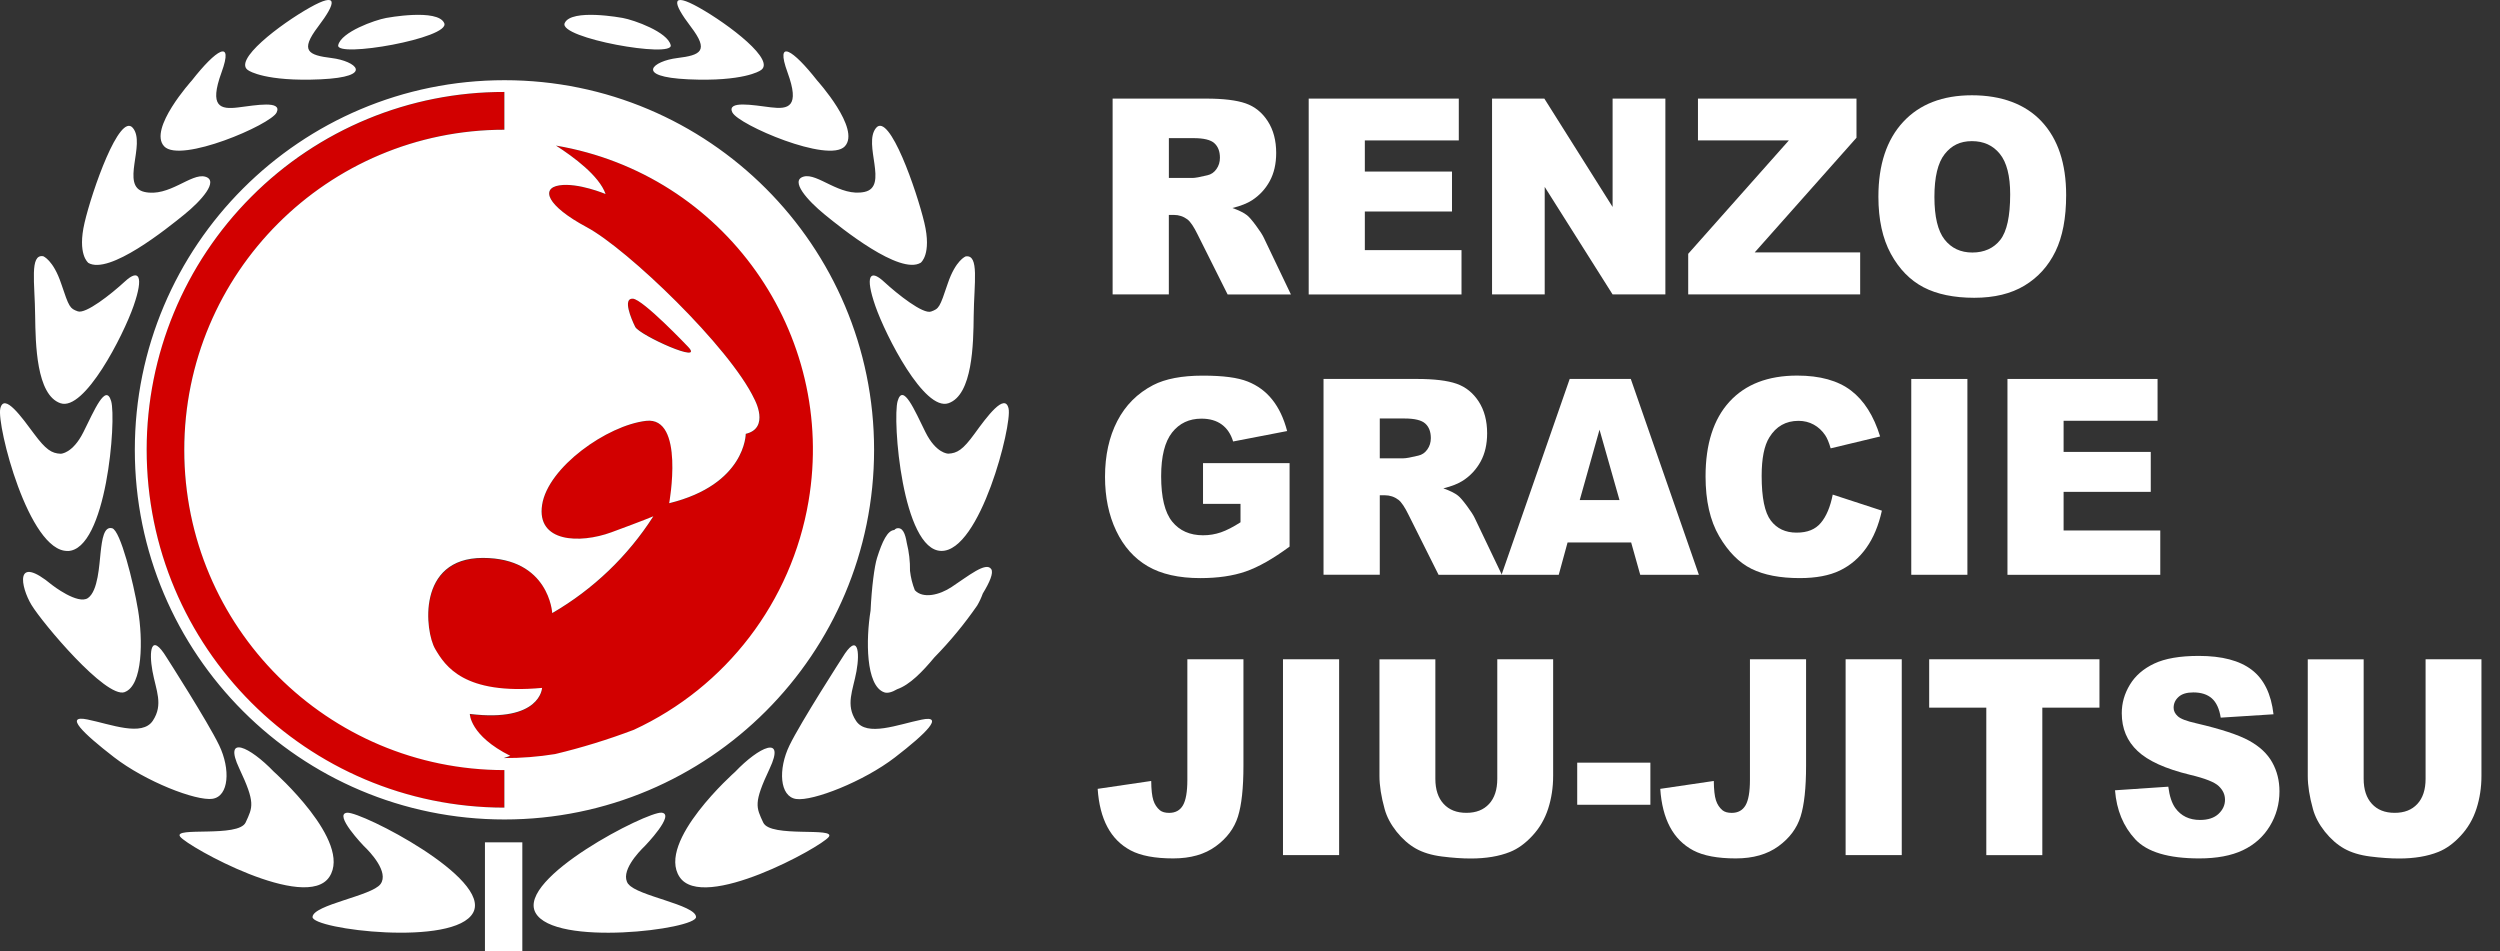
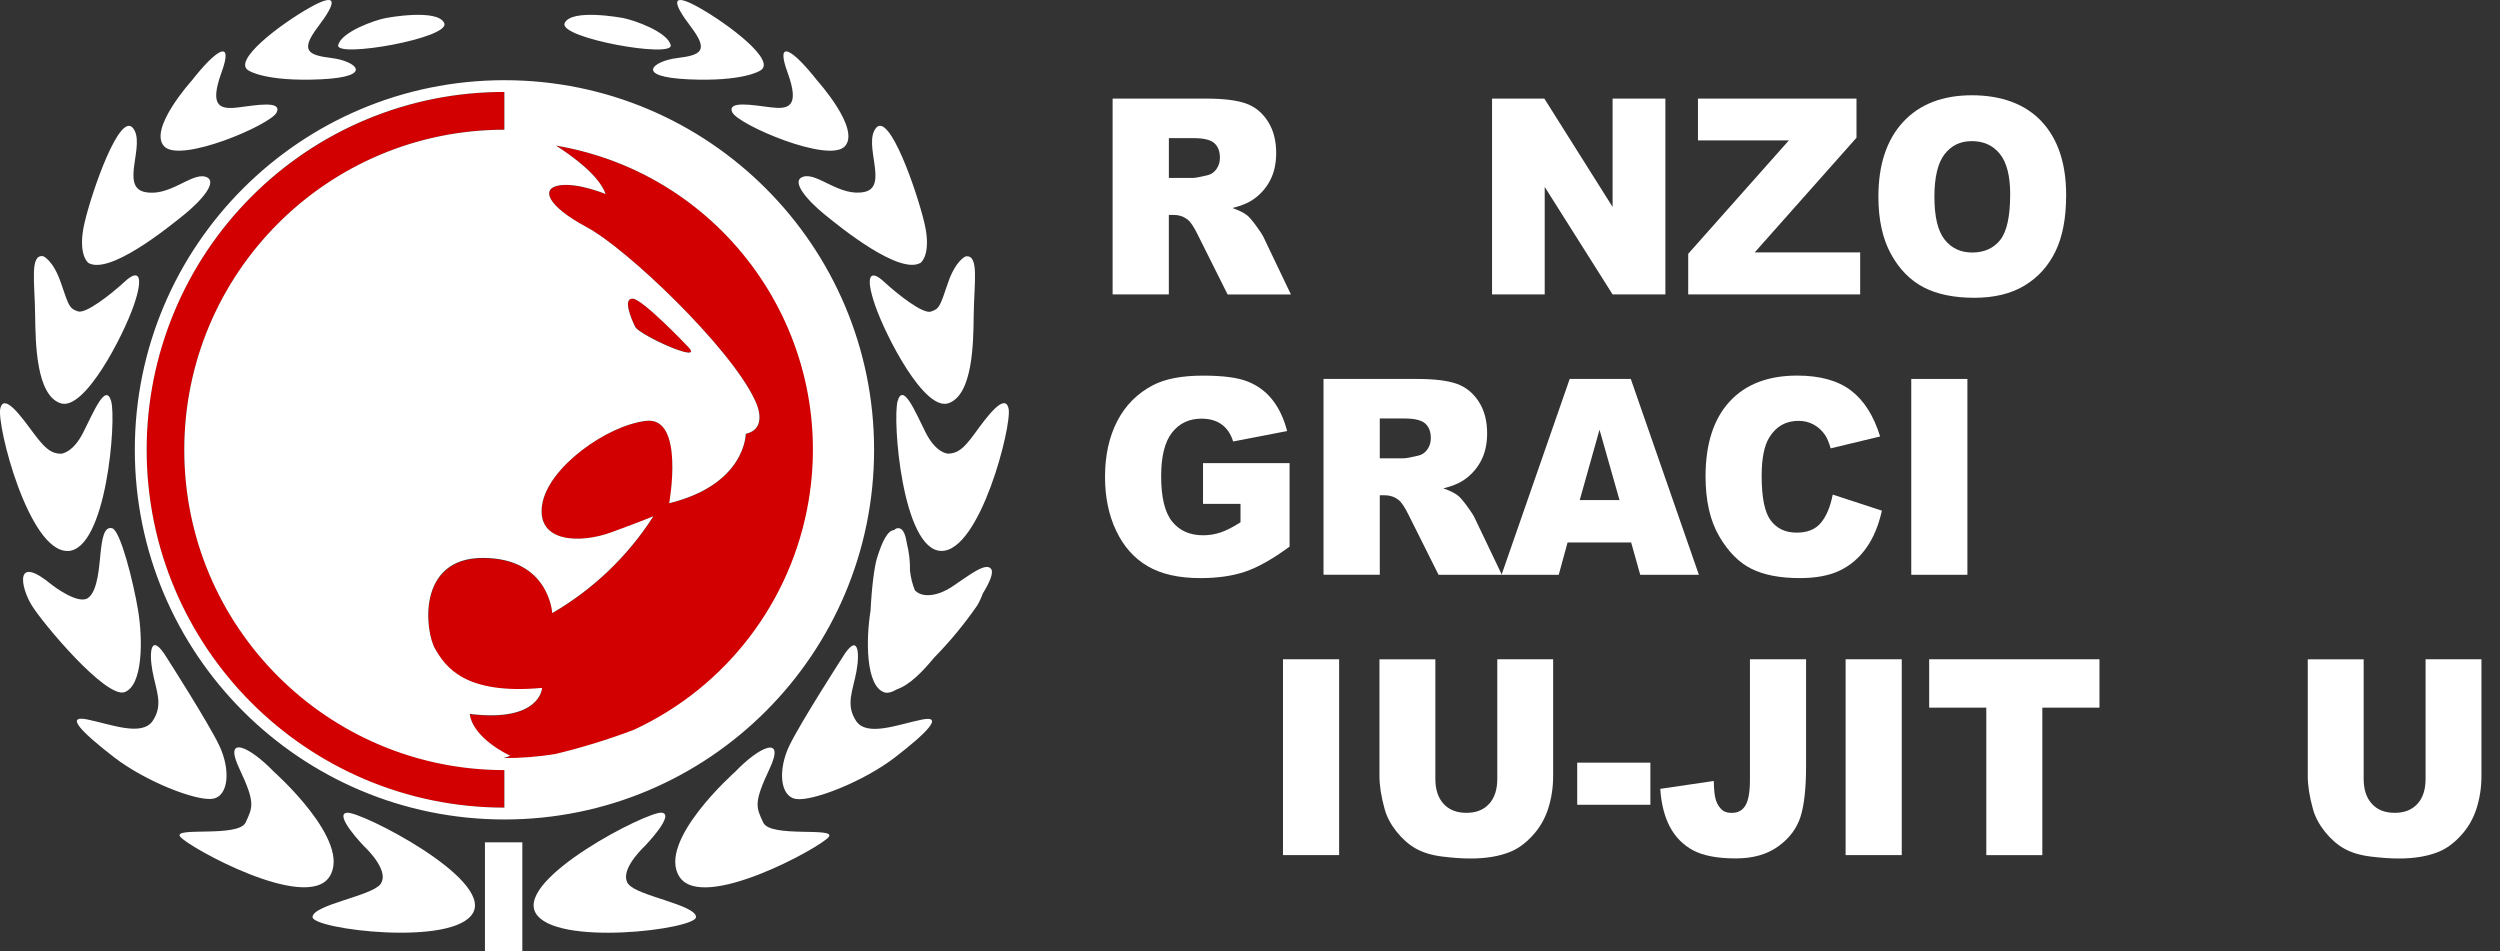
<svg xmlns="http://www.w3.org/2000/svg" id="Layer_1" viewBox="0 0 625.28 237.91">
  <rect x="0" y="0" width="625.28" height="237.91" fill="#333333" stroke="none" />
  <defs>
    <style>.cls-1{fill:#d20000;}.cls-1,.cls-2{stroke-width:0px;}.cls-2{fill:#fff;}</style>
  </defs>
  <path class="cls-1" d="m46.09,112.51c.05-44.2,35.86-80.02,80.06-80.08v-9.43c-49.45.02-89.51,40.12-89.5,89.56,0,23.72,9.43,46.48,26.21,63.26,16.76,16.83,39.54,26.25,63.29,26.18v-9.45c-44.18-.06-79.99-35.86-80.06-80.04Zm126-25.81s-11.24-11.84-13.79-12-.45,4.95.6,7,17.66,9.64,13.16,5h.03Zm-33-50.26c4.47,2.85,10.83,7.55,12.42,12.12,0,0-6.87-2.89-11.56-2.17s-3.25,5.06,6.87,10.48,35.77,30,41.91,43c0,0,4,7.23-2.17,8.67,0,0,0,12.65-19.15,17.35,0,0,4-21.68-5.78-20.6s-24.57,11.56-26,21,9.39,9.76,17.34,6.87,10.48-4,10.48-4c-6.38,9.97-15.05,18.27-25.29,24.21,0,0-.72-13.73-17.34-13.73s-14.49,18.36-11.96,22.74,7.23,11.56,26.74,9.75c0,0-.36,8.67-18.07,6.51,0,0,0,5.42,10.12,10.48,0,0-.59.23-1.63.56h.16c4.25.01,8.49-.32,12.69-1,6.69-1.6,13.27-3.63,19.7-6.07,38.7-17.84,55.62-63.69,37.77-102.39-10.68-23.16-32.12-39.56-57.27-43.79h.02Z" />
  <path class="cls-2" d="m111.11,5.79c-1.62-3.73-14.52-1.3-14.52-1.3-2.83.51-11.27,3.51-12,6.81s28.15-1.78,26.52-5.51Zm-48.86,11.89s4.15,2.79,17.93,2.16,8.74-4.59,2.79-5.32-8-1.8-3.42-7.84,5.14-8.83-2.07-4.78-19.69,13.42-15.23,15.78Zm-28.53,94.83c0,51.06,41.39,92.45,92.45,92.45s92.45-41.39,92.45-92.45S177.23,20.06,126.17,20.06h0c-51.06,0-92.45,41.39-92.45,92.45Zm104.4,40.83c10.24-5.94,18.91-14.24,25.29-24.21,0,0-2.53,1.08-10.48,4s-18.79,2.53-17.34-6.87,16.26-19.87,26-21,5.78,20.6,5.78,20.6c19.15-4.7,19.15-17.35,19.15-17.35,6.14-1.44,2.17-8.67,2.17-8.67-6.14-13-31.8-37.58-41.91-43s-11.56-9.76-6.87-10.48,11.56,2.17,11.56,2.17c-1.6-4.57-8-9.28-12.42-12.12,42.02,7.13,70.3,46.98,63.17,88.99-4.26,25.08-20.6,46.45-43.68,57.13-6.43,2.44-13.01,4.47-19.7,6.07-4.2.68-8.44,1.01-12.69,1h-.15c1-.32,1.63-.56,1.63-.56-10.12-5.06-10.12-10.48-10.12-10.48,17.71,2.17,18.07-6.51,18.07-6.51-19.51,1.81-24.21-5.42-26.74-9.75s-4.7-22.76,11.92-22.76,17.36,13.8,17.36,13.8Zm20.15-78.64c2.55.15,13.79,12,13.79,12,4.5,4.65-12.14-2.85-13.19-4.95s-3.15-7.2-.6-7.04h0Zm-32.12-51.7v9.45c-44.23,0-80.07,35.87-80.06,80.1,0,44.21,35.85,80.06,80.06,80.06v9.39c-49.45-.04-89.5-40.15-89.47-89.59.02-23.7,9.43-46.43,26.18-63.2,16.75-16.83,39.54-26.27,63.29-26.21Zm74.85,21.17c-3.51,1,1,6,5.23,9.46s18.83,15.23,24.06,12.08c0,0,2.79-2.07.9-10s-8.74-27.76-12.08-23.71,3.24,14.69-2.88,16-11.72-4.82-15.23-3.83Zm17.93,32.35c2.61,7.48,12.25,26.4,18.29,24.33s6.24-14.85,6.31-21.85c.09-8.2,1.44-15.41-2-14.87,0,0-2.52.9-4.51,6.85s-2.16,6.22-4.15,6.94-8.29-4.24-11.8-7.48-4.75-1.44-2.14,6.08ZM167.75,11.3c-.75-3.3-9.16-6.3-12-6.81,0,0-12.9-2.43-14.52,1.3-1.62,3.73,27.25,8.84,26.52,5.51Zm-98.56,16.83c1.44-3.06-5.23-1.8-9.64-1.26s-7.3-.09-4.15-8.74-1.4-5.68-7.4,1.98c0,0-11,12.17-6.94,16.49s26.68-5.41,28.13-8.47Zm114,0c1.44,3.06,24.06,12.8,28.11,8.47s-6.94-16.49-6.94-16.49c-6-7.66-10.54-10.63-7.39-2,3.15,8.63.27,9.28-4.15,8.74s-11.1-1.78-9.66,1.28h.03Zm-13.82-13.61c-5.95.72-11,4.69,2.79,5.32s17.93-2.16,17.93-2.16c4.46-2.35-8-11.71-15.23-15.77s-6.67-1.26-2.07,4.78c4.6,6.04,2.53,7.11-3.42,7.83Zm67.76,98.94s-3,0-5.68-5.41-5.59-12.35-6.94-7.75,1.17,37.31,10.9,37.49,17.75-31.45,16.85-35.59-5.5,2.12-8.47,6.22-4.4,4.95-6.66,5.05h0Zm-80,107.65c-2.18-3,2.58-8,4.16-9.52,0,0,7.74-8,4.17-8.33s-36.21,16.36-31.54,25,40.27,4.17,40.17,1.09-14.73-5.26-16.91-8.23h-.05Zm-70.3-17.84c-3.57.3,4.17,8.33,4.17,8.33,1.59,1.49,6.35,6.55,4.17,9.52s-16.86,5.16-17,8.23,35.51,7.54,40.17-1.09-27.94-25.26-31.51-24.99Zm34.46,34.64h9.35v-27.23h-9.35v27.22h0Zm69.61-32.16c-1.79-3.87-2.48-4.86,1.59-13.49s-2.68-5.45-8.63.79c0,0-19.74,17.46-13.89,26.29s35.31-7.44,37.3-10-14.58.27-16.37-3.6h0Zm39.58-25.75c-5.85,1.19-13.69,4.36-16.37.3s-.79-7.54.1-12.4.4-9.92-3.57-3.37c0,0-10.32,16-13.19,21.92s-2.48,12.8,1.69,13.39,16.86-4.37,24.7-10.41,12.5-10.67,6.64-9.43Zm7.52-33.18c-3,2-7.15,3-9.19.8-.62-1.56-1.02-3.19-1.21-4.85.04-2.36-.24-4.71-.81-7-.37-2.26-1-4-2.56-3.61-.22.08-.41.22-.56.4-1.7.11-3,2.82-4.32,7-.65,2.09-1.34,7.39-1.61,13.15h0c-1.17,7.12-1.26,18.83,3.42,20.45.79.28,1.92,0,3.23-.78,3.19-1.11,6.37-4.43,9.29-7.94,3.94-4.02,7.53-8.37,10.73-13,.56-.95,1.03-1.96,1.4-3,1.72-2.81,2.72-5.15,2.11-6.09-1.27-1.98-5.83,1.79-9.92,4.47Zm-221.1-9c9.73-.18,12.25-32.89,10.9-37.49s-4.23,2.34-6.94,7.75-5.68,5.41-5.68,5.41c-2.25-.09-3.7-1-6.67-5S1,98.06.07,102.2c-.93,4.14,7.12,35.8,16.85,35.6l-.02.02Zm5.14-72.09c5.23,3.15,19.82-8.65,24.06-12.08s8.74-8.47,5.23-9.46-9.09,5.21-15.22,3.81.45-12-2.88-16-10.23,15.77-12.08,23.7.91,10.01.91,10.01l-.02.02Zm60.33,153.6c5.85-8.83-13.89-26.33-13.89-26.33-6-6.25-12.7-9.42-8.63-.79s3.37,9.62,1.59,13.49-18.35,1-16.37,3.57,31.45,18.89,37.3,10.06ZM15.12,100.85c6,2.07,15.68-16.85,18.29-24.33s1.35-9.37-2.16-6.13-9.82,8.2-11.8,7.48-2.16-1-4.15-6.94-4.51-6.85-4.51-6.85c-3.42-.54-2.07,6.67-2,14.87.1,7.05.29,19.83,6.33,21.9Zm16,72.27c4.69-1.62,4.6-13.34,3.42-20.45s-4.42-20-6.49-20.55-2.52,2.79-2.88,6-.63,9.64-3.15,11.44-9-3.25-9-3.25c-9.55-7.93-7.84.54-5.14,5s18.59,23.43,23.28,21.81h-.04Zm22,26.67c4.17-.6,4.56-7.44,1.69-13.39s-13.11-21.92-13.11-21.92c-4-6.55-4.46-1.49-3.57,3.37s2.78,8.33.1,12.4-10.51.89-16.37-.3-1.19,3.37,6.65,9.43,20.49,11.01,24.69,10.41h-.08Z" />
  <path class="cls-2" d="m278.28,73.64V24.66h23.35c4.33,0,7.64.4,9.93,1.2s4.13,2.29,5.53,4.46,2.1,4.82,2.1,7.94c0,2.72-.54,5.06-1.61,7.03s-2.55,3.57-4.42,4.79c-1.2.78-2.84,1.43-4.92,1.94,1.67.6,2.88,1.2,3.65,1.81.52.4,1.26,1.26,2.24,2.58.98,1.32,1.63,2.33,1.96,3.04l6.78,14.19h-15.83l-7.49-14.97c-.95-1.94-1.79-3.2-2.54-3.78-1.01-.76-2.15-1.14-3.43-1.14h-1.24v19.88h-14.07Zm14.07-29.13h5.91c.64,0,1.88-.22,3.71-.67.93-.2,1.69-.71,2.27-1.54.59-.82.88-1.77.88-2.84,0-1.58-.46-2.8-1.39-3.64-.93-.85-2.67-1.27-5.23-1.27h-6.15v9.96Z" />
-   <path class="cls-2" d="m327.32,24.66h37.54v10.46h-23.5v7.79h21.8v9.99h-21.8v9.66h24.18v11.09h-38.22V24.66Z" />
  <path class="cls-2" d="m373.18,24.66h13.08l17.07,27.1v-27.1h13.2v48.98h-13.2l-16.98-26.89v26.89h-13.17V24.66Z" />
  <path class="cls-2" d="m424.69,24.66h39.64v9.79l-25.45,28.67h26.37v10.52h-43.01v-10.16l25.18-28.37h-22.74v-10.46Z" />
  <path class="cls-2" d="m469.81,49.19c0-8,2.06-14.22,6.18-18.68,4.12-4.45,9.86-6.68,17.22-6.68s13.36,2.19,17.44,6.57c4.08,4.38,6.12,10.51,6.12,18.39,0,5.72-.89,10.42-2.67,14.08-1.78,3.66-4.36,6.52-7.73,8.55-3.37,2.04-7.57,3.06-12.6,3.06s-9.34-.88-12.69-2.64c-3.35-1.76-6.07-4.54-8.15-8.35-2.08-3.81-3.12-8.58-3.12-14.3Zm14.01.07c0,4.94.85,8.5,2.55,10.66,1.7,2.16,4.01,3.24,6.94,3.24s5.34-1.06,6.99-3.17c1.65-2.12,2.47-5.91,2.47-11.39,0-4.61-.86-7.98-2.58-10.11-1.72-2.13-4.06-3.19-7-3.19s-5.09,1.08-6.8,3.24-2.57,5.74-2.57,10.73Z" />
  <path class="cls-2" d="m300.89,126.02v-10.19h21.65v20.88c-4.14,3.05-7.81,5.13-10.99,6.23-3.19,1.1-6.96,1.65-11.33,1.65-5.38,0-9.77-.99-13.16-2.97-3.39-1.98-6.02-4.93-7.88-8.85-1.87-3.92-2.8-8.42-2.8-13.5,0-5.35,1.02-10,3.06-13.95,2.04-3.95,5.03-6.95,8.97-9,3.07-1.58,7.2-2.37,12.4-2.37s8.76.49,11.24,1.47c2.48.98,4.55,2.5,6.18,4.56,1.64,2.06,2.87,4.67,3.7,7.83l-13.51,2.61c-.56-1.85-1.5-3.26-2.83-4.24-1.33-.98-3.03-1.47-5.09-1.47-3.07,0-5.52,1.15-7.34,3.46-1.82,2.31-2.74,5.95-2.74,10.94,0,5.3.92,9.09,2.77,11.36,1.84,2.27,4.42,3.41,7.71,3.41,1.57,0,3.06-.25,4.48-.74,1.42-.49,3.05-1.33,4.89-2.51v-4.61h-9.37Z" />
  <path class="cls-2" d="m331.03,143.76v-48.98h23.35c4.33,0,7.64.4,9.93,1.2s4.13,2.29,5.54,4.46c1.4,2.17,2.1,4.82,2.1,7.94,0,2.72-.54,5.06-1.61,7.03-1.07,1.97-2.55,3.57-4.42,4.79-1.2.78-2.84,1.43-4.92,1.94,1.67.6,2.88,1.2,3.65,1.81.52.4,1.26,1.26,2.24,2.58.98,1.32,1.63,2.33,1.96,3.04l6.78,14.19h-15.83l-7.49-14.97c-.95-1.94-1.79-3.2-2.54-3.78-1.01-.76-2.15-1.14-3.43-1.14h-1.24v19.88h-14.07Zm14.07-29.13h5.91c.64,0,1.88-.22,3.71-.67.93-.2,1.69-.71,2.27-1.54.59-.82.88-1.77.88-2.84,0-1.58-.46-2.8-1.39-3.64-.93-.85-2.67-1.27-5.23-1.27h-6.15v9.96Z" />
  <path class="cls-2" d="m407.97,135.67h-15.9l-2.21,8.09h-14.3l17.04-48.98h15.28l17.03,48.98h-14.67l-2.27-8.09Zm-2.91-10.59l-5-17.61-4.95,17.61h9.96Z" />
  <path class="cls-2" d="m458.4,123.71l12.28,4.01c-.82,3.72-2.12,6.83-3.9,9.32-1.77,2.5-3.97,4.38-6.6,5.65-2.63,1.27-5.97,1.9-10.03,1.9-4.93,0-8.95-.77-12.08-2.32s-5.82-4.27-8.09-8.16-3.4-8.88-3.4-14.96c0-8.1,2-14.33,5.98-18.68,3.99-4.35,9.63-6.53,16.93-6.53,5.71,0,10.2,1.25,13.47,3.74s5.69,6.33,7.28,11.49l-12.37,2.97c-.43-1.49-.89-2.58-1.36-3.27-.78-1.16-1.74-2.05-2.88-2.67-1.13-.62-2.4-.94-3.8-.94-3.17,0-5.61,1.38-7.3,4.14-1.28,2.05-1.92,5.26-1.92,9.64,0,5.43.76,9.15,2.29,11.16,1.52,2.01,3.67,3.02,6.43,3.02s4.71-.81,6.08-2.44c1.37-1.62,2.37-3.99,2.98-7.08Z" />
  <path class="cls-2" d="m478.03,94.78h14.04v48.98h-14.04v-48.98Z" />
-   <path class="cls-2" d="m502.09,94.78h37.54v10.46h-23.5v7.79h21.8v9.99h-21.8v9.66h24.18v11.09h-38.22v-48.98Z" />
-   <path class="cls-2" d="m296.96,164.89h14.04v26.61c0,5.59-.46,9.84-1.38,12.75-.92,2.92-2.76,5.39-5.53,7.41-2.77,2.03-6.32,3.04-10.65,3.04-4.58,0-8.12-.67-10.64-2-2.52-1.34-4.46-3.29-5.83-5.86-1.37-2.57-2.18-5.75-2.43-9.54l13.39-1.97c.02,2.16.2,3.76.53,4.81.33,1.05.89,1.89,1.67,2.54.54.42,1.3.63,2.29.63,1.57,0,2.72-.63,3.45-1.89.73-1.26,1.1-3.38,1.1-6.36v-30.18Z" />
  <path class="cls-2" d="m320.89,164.89h14.04v48.98h-14.04v-48.98Z" />
  <path class="cls-2" d="m374.48,164.89h13.98v29.18c0,2.89-.42,5.63-1.25,8.2-.83,2.57-2.14,4.82-3.93,6.75-1.78,1.93-3.65,3.28-5.61,4.06-2.72,1.09-5.99,1.64-9.8,1.64-2.21,0-4.61-.17-7.22-.5-2.61-.33-4.79-1-6.54-1.99-1.75-.99-3.35-2.4-4.81-4.22-1.45-1.83-2.45-3.71-2.98-5.64-.87-3.12-1.3-5.88-1.3-8.28v-29.18h13.98v29.88c0,2.67.68,4.76,2.06,6.26,1.37,1.5,3.27,2.25,5.7,2.25s4.3-.74,5.67-2.22c1.37-1.48,2.06-3.58,2.06-6.29v-29.88Z" />
  <path class="cls-2" d="m394.48,190.75h18.3v10.53h-18.3v-10.53Z" />
  <path class="cls-2" d="m437.68,164.89h14.04v26.61c0,5.59-.46,9.84-1.38,12.75s-2.76,5.39-5.54,7.41-6.32,3.04-10.65,3.04c-4.58,0-8.12-.67-10.64-2-2.51-1.34-4.46-3.29-5.83-5.86-1.37-2.57-2.18-5.75-2.43-9.54l13.39-1.97c.02,2.16.2,3.76.53,4.81.33,1.05.89,1.89,1.67,2.54.54.42,1.3.63,2.29.63,1.57,0,2.71-.63,3.45-1.89.73-1.26,1.1-3.38,1.1-6.36v-30.18Z" />
  <path class="cls-2" d="m461.61,164.89h14.04v48.98h-14.04v-48.98Z" />
  <path class="cls-2" d="m482.52,164.89h42.58v12.1h-14.29v36.89h-14.01v-36.89h-14.29v-12.1Z" />
-   <path class="cls-2" d="m528.99,197.66l13.33-.9c.29,2.34.88,4.12,1.76,5.35,1.44,1.98,3.5,2.97,6.18,2.97,2,0,3.54-.51,4.62-1.52,1.08-1.01,1.62-2.19,1.62-3.52s-.52-2.41-1.55-3.41c-1.03-1-3.42-1.95-7.17-2.84-6.14-1.49-10.52-3.47-13.14-5.95-2.64-2.47-3.96-5.62-3.96-9.46,0-2.52.67-4.89,2.03-7.13,1.35-2.24,3.38-4,6.09-5.28,2.71-1.28,6.43-1.92,11.15-1.92,5.79,0,10.21,1.16,13.25,3.49,3.04,2.33,4.85,6.03,5.43,11.11l-13.2.84c-.35-2.21-1.09-3.81-2.21-4.81-1.12-1-2.67-1.5-4.65-1.5-1.63,0-2.86.37-3.68,1.12-.83.75-1.24,1.65-1.24,2.72,0,.78.34,1.48,1.02,2.1.66.65,2.23,1.25,4.7,1.8,6.12,1.43,10.51,2.87,13.16,4.33,2.65,1.46,4.58,3.27,5.78,5.43,1.21,2.16,1.81,4.58,1.81,7.25,0,3.14-.8,6.04-2.41,8.69-1.61,2.65-3.85,4.66-6.74,6.03-2.89,1.37-6.52,2.05-10.92,2.05-7.71,0-13.05-1.6-16.02-4.81-2.97-3.21-4.65-7.28-5.04-12.23Z" />
  <path class="cls-2" d="m606.66,164.89h13.98v29.18c0,2.89-.42,5.63-1.25,8.2-.83,2.57-2.14,4.82-3.93,6.75-1.78,1.93-3.65,3.28-5.61,4.06-2.72,1.09-5.99,1.64-9.8,1.64-2.21,0-4.61-.17-7.22-.5-2.61-.33-4.79-1-6.54-1.99-1.75-.99-3.35-2.4-4.81-4.22-1.45-1.83-2.45-3.71-2.98-5.64-.87-3.12-1.3-5.88-1.3-8.28v-29.18h13.98v29.88c0,2.67.68,4.76,2.06,6.26,1.37,1.5,3.27,2.25,5.7,2.25s4.3-.74,5.67-2.22c1.37-1.48,2.06-3.58,2.06-6.29v-29.88Z" />
</svg>